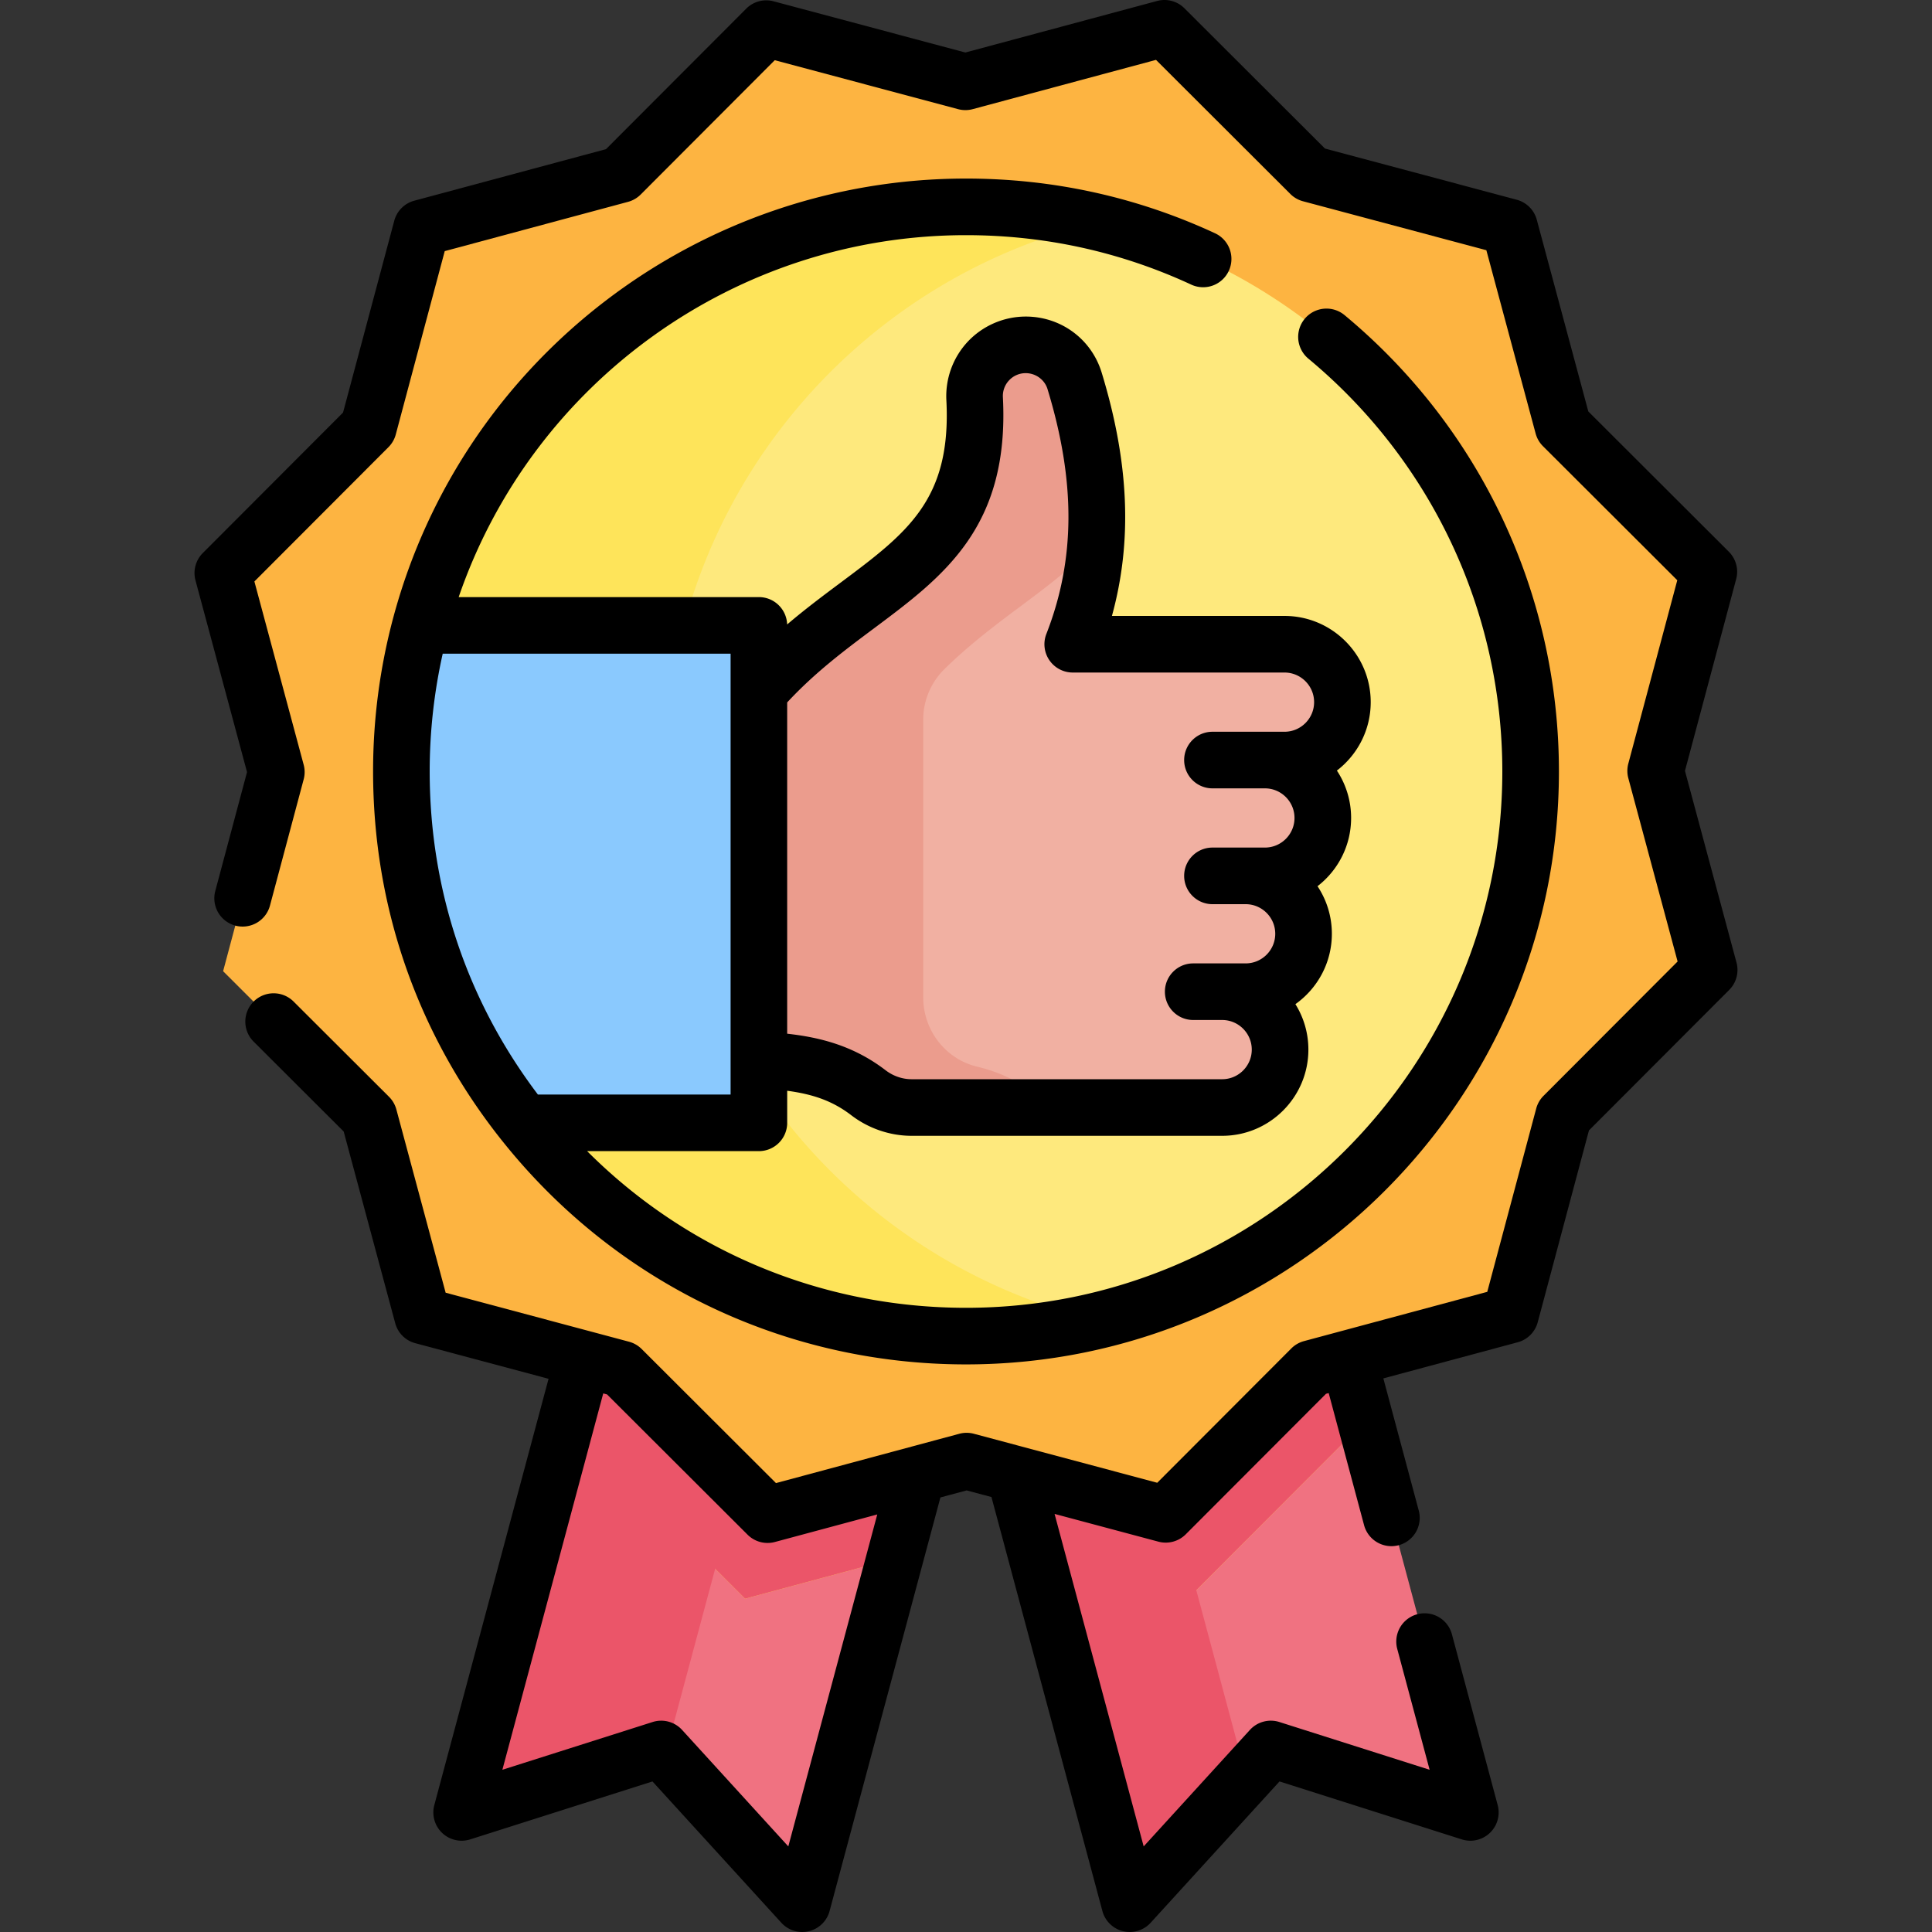
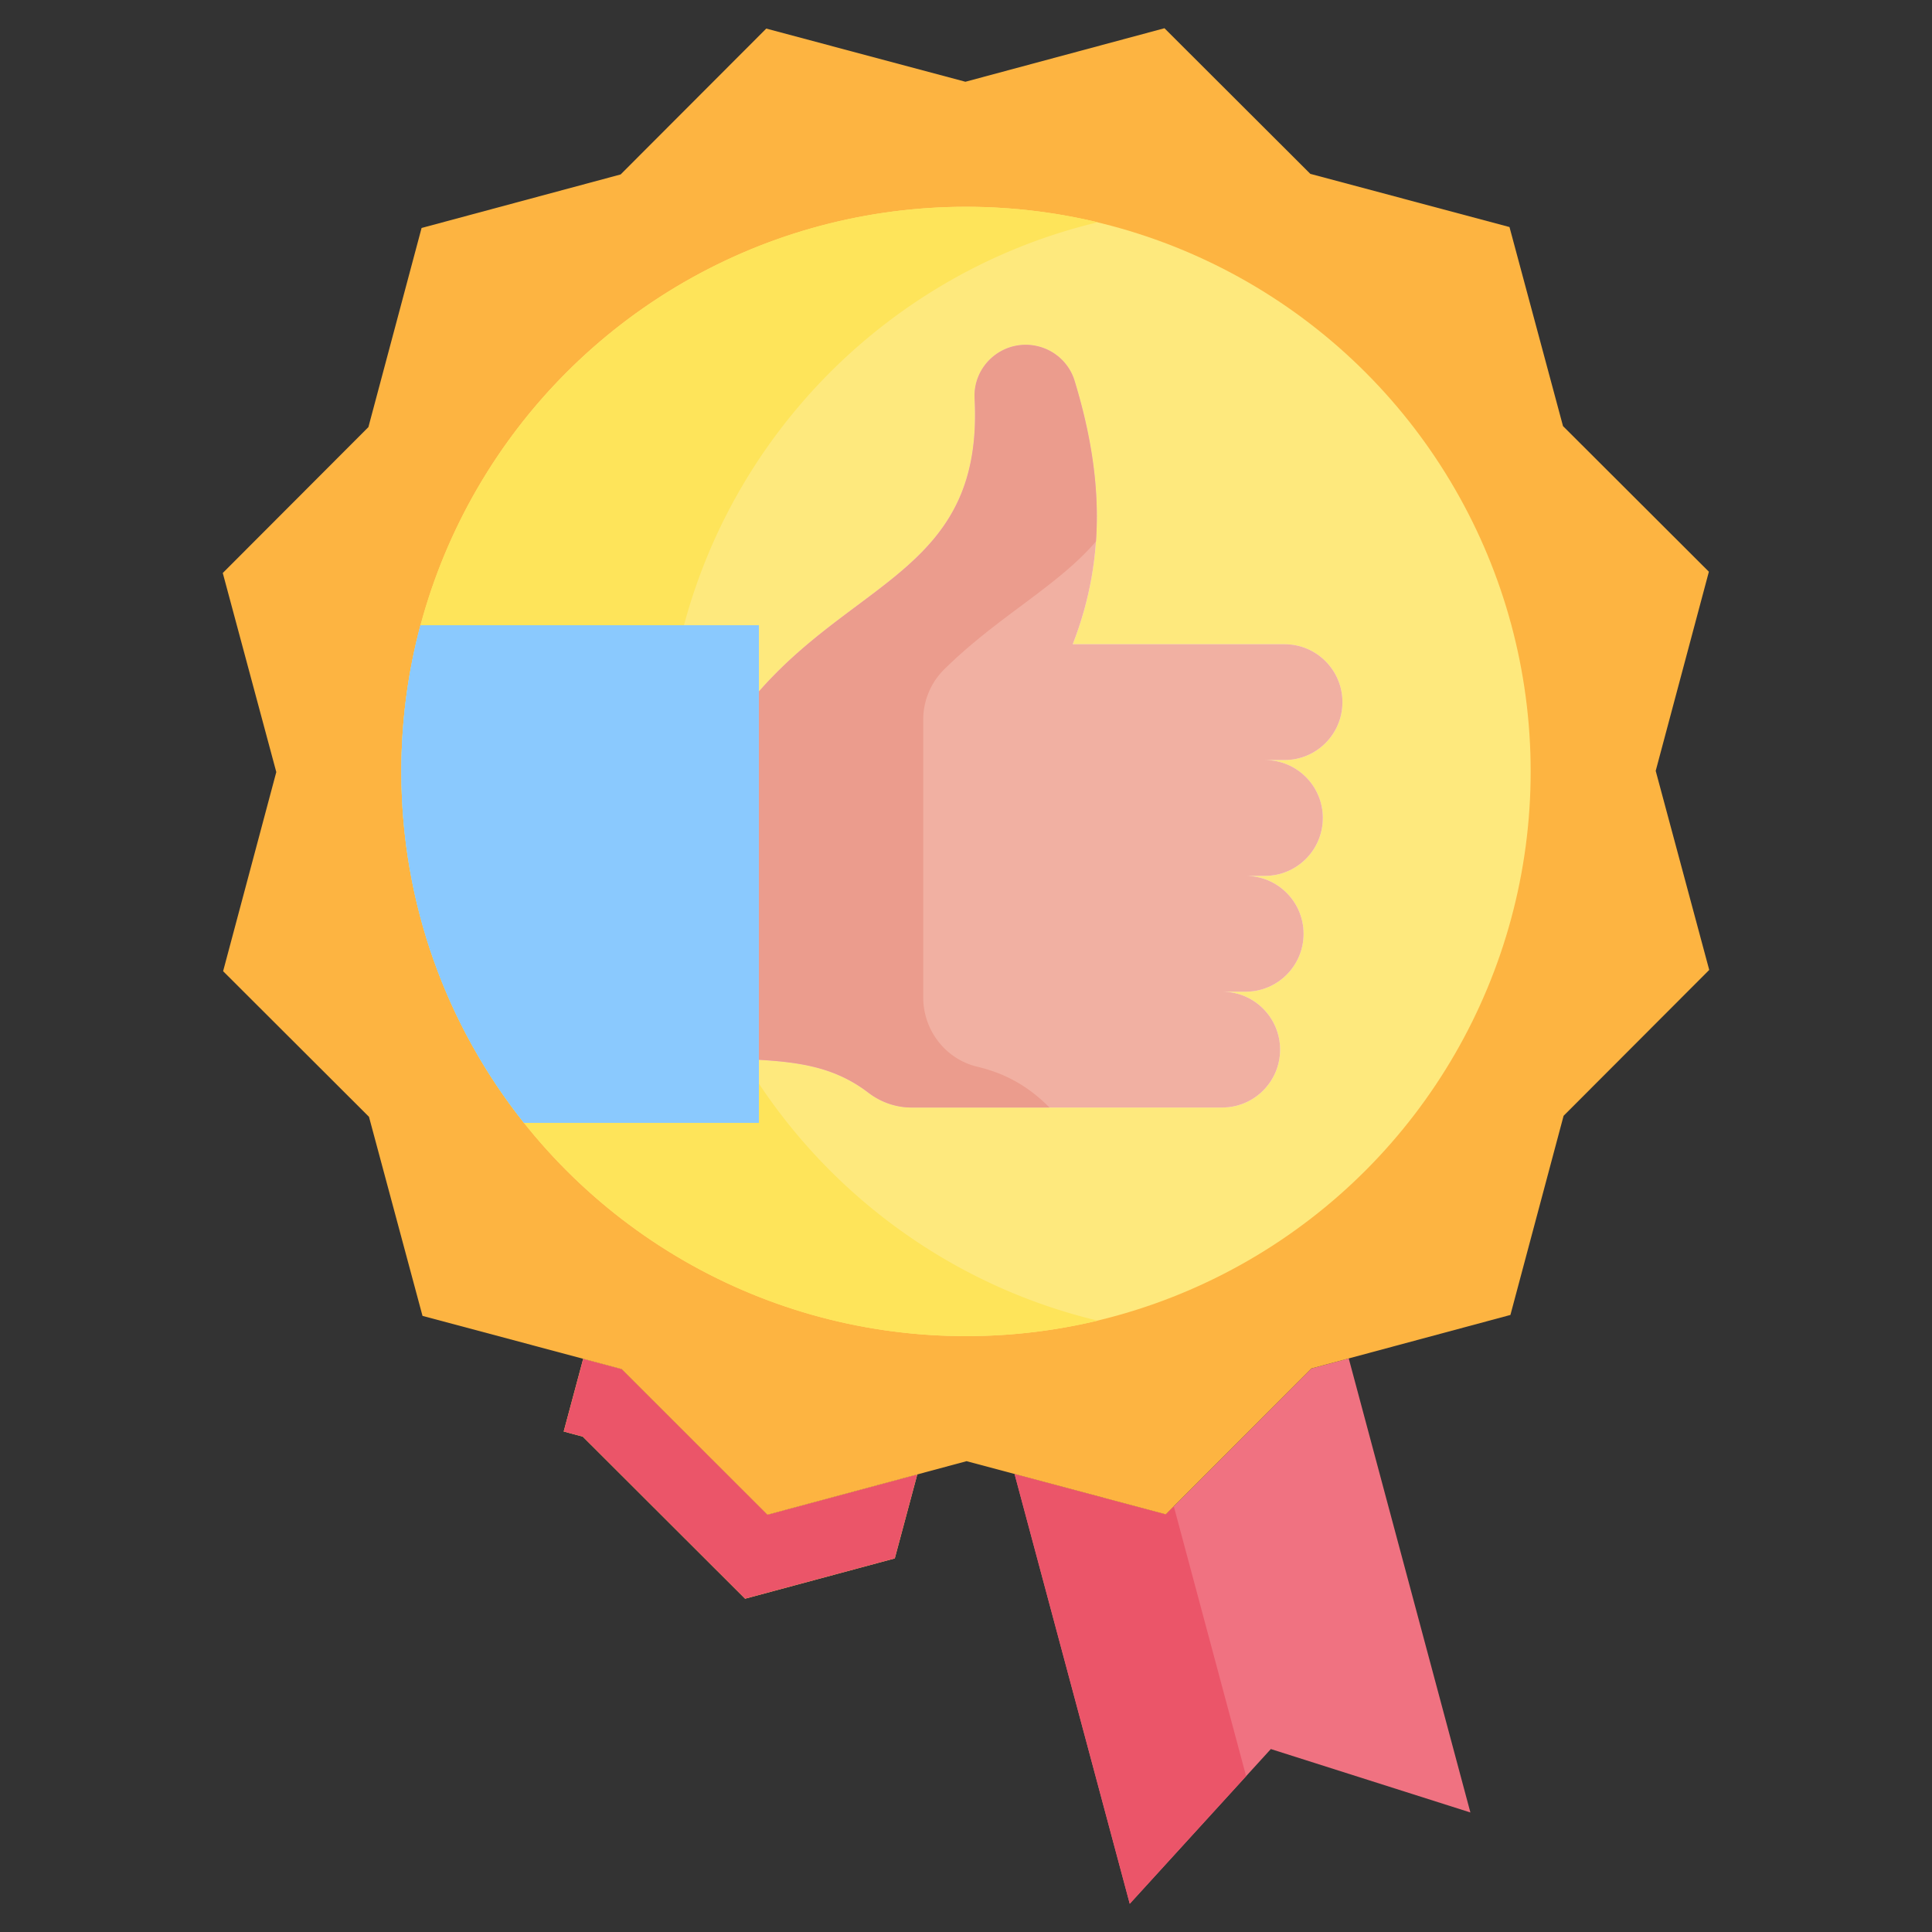
<svg xmlns="http://www.w3.org/2000/svg" version="1.1" width="512" height="512" x="0" y="0" viewBox="0 0 512.001 512.001" style="enable-background:new 0 0 512 512" xml:space="preserve" class="">
  <rect x="0" y="0" width="512.001" height="512.001" fill="#333333" stroke="none" />
  <g>
    <path fill="#F07281" d="m308.933 401.317 38.592-38.658 9.903-2.665 32.243 120.332-52.884-16.809-37.39 41.001-30.527-113.897z" opacity="1" data-original="#f07281" />
-     <path fill="#FEE45A" d="m362.595 379.268-4.728 1.267-42.957 43.027-40.075-10.704-5.965-22.237 40.064 10.694 38.588-38.657 9.906-2.664z" opacity="1" data-original="#fee45a" />
    <path fill="#EB5569" d="m311.069 399.181 19.164 71.518-30.836 33.819-30.527-113.897 40.064 10.694z" opacity="1" data-original="#eb5569" />
-     <path fill="#F07281" d="m164.746 362.815 38.659 38.593 39.686-10.667-30.487 113.777-37.39-41.001-52.884 16.809 32.223-120.232z" opacity="1" data-original="#f07281" />
    <path fill="#FEE45A" d="m243.091 390.741-5.965 22.256-39.665 10.675-43.027-42.957-5.048-1.347 5.167-19.274 10.196 2.724 38.657 38.587z" opacity="1" data-original="#fee45a" />
    <g fill="#EB5569">
-       <path d="m195.485 393.494-19.114 71.3-1.157-1.277-52.884 16.809 32.223-120.232 10.196 2.724zM362.595 379.268l-4.728 1.267-42.957 43.027-40.075-10.704-5.965-22.237 40.064 10.694 38.588-38.657 9.906-2.664z" fill="#EB5569" opacity="1" data-original="#eb5569" />
      <path d="m243.091 390.741-5.965 22.256-39.665 10.675-43.027-42.957-5.048-1.347 5.167-19.274 10.196 2.724 38.657 38.587z" fill="#EB5569" opacity="1" data-original="#eb5569" />
    </g>
    <path fill="#FDB441" d="m400.277 348.476-52.752 14.183-38.592 38.658-52.776-14.092-52.752 14.183-38.659-38.593-52.776-14.093-14.183-52.752-38.658-38.592 14.092-52.776-14.183-52.752 38.593-38.659 14.093-52.776 52.752-14.183 38.592-38.658 52.776 14.092 52.752-14.183 38.659 38.593 52.776 14.093 14.183 52.752 38.658 38.592-14.092 52.776 14.183 52.752L414.37 295.7z" opacity="1" data-original="#fdb441" class="" />
    <circle cx="256.001" cy="204.445" r="149.642" fill="#FEE97D" opacity="1" data-original="#fee97d" class="" />
    <path fill="#FEE45A" d="M290.917 349.988a149.71 149.71 0 0 1-34.916 4.1c-82.642 0-149.642-67-149.642-149.642s67-149.642 149.642-149.642c12.021 0 23.713 1.417 34.916 4.1-65.802 15.722-114.725 74.921-114.725 145.542-.001 70.622 48.922 129.82 114.725 145.542z" opacity="1" data-original="#fee45a" />
    <path fill="#8AC9FE" d="M201.112 165.729v131.835h-62.251c-20.351-25.559-32.502-57.921-32.502-93.117 0-13.388 1.756-26.367 5.058-38.717h89.695z" opacity="1" data-original="#8ac9fe" />
    <path fill="#8AC9FE" d="M201.112 165.729v131.835h-62.251c-20.351-25.559-32.502-57.921-32.502-93.117 0-13.388 1.756-26.367 5.058-38.717h89.695z" opacity="1" data-original="#8ac9fe" />
    <path fill="#FFF3DE" d="M316.219 262.809h7.674c8.476 0 15.348 6.871 15.348 15.348 0 8.476-6.871 15.348-15.348 15.348h-82.317c-4.145 0-8.157-1.404-11.447-3.927-8.677-6.653-17.858-8.062-29.018-8.725v-97.595c26.245-29.987 59.504-32.804 57.177-77.614-.403-7.754 5.776-14.264 13.541-14.264 5.939 0 11.219 3.855 12.952 9.535 7.044 23.088 8.806 46.003-.494 69.809h56.127c8.476 0 15.348 6.871 15.348 15.348 0 8.476-6.871 15.348-15.348 15.348h-19.093 13.896c8.476 0 15.348 6.871 15.348 15.348 0 8.476-6.871 15.348-15.348 15.348h-13.896 8.794c8.476 0 15.348 6.871 15.348 15.348 0 8.476-6.871 15.348-15.348 15.348h-13.896z" opacity="1" data-original="#fff3de" />
    <path fill="#F1B0A2" d="M316.219 262.809h7.674c8.476 0 15.348 6.871 15.348 15.348 0 8.476-6.871 15.348-15.348 15.348h-82.317c-4.145 0-8.157-1.404-11.447-3.927-8.677-6.653-17.858-8.062-29.018-8.725v-97.595c26.245-29.987 59.504-32.804 57.177-77.614-.403-7.754 5.776-14.264 13.541-14.264 5.939 0 11.219 3.855 12.952 9.535 7.044 23.088 8.806 46.003-.494 69.809h56.127c8.476 0 15.348 6.871 15.348 15.348 0 8.476-6.871 15.348-15.348 15.348h-19.093 13.896c8.476 0 15.348 6.871 15.348 15.348 0 8.476-6.871 15.348-15.348 15.348h-13.896 8.794c8.476 0 15.348 6.871 15.348 15.348 0 8.476-6.871 15.348-15.348 15.348h-13.896z" opacity="1" data-original="#f1b0a2" class="" />
    <path fill="#EB9C8D" d="M290.443 143.483c-10.215 11.907-25.734 19.698-40.117 33.798-3.602 3.531-5.659 8.347-5.659 13.391v73.647c0 8.674 5.865 16.35 14.302 18.365 6.868 1.64 13.079 4.706 19.161 10.819h-36.555c-4.144 0-8.155-1.403-11.444-3.924-8.677-6.651-17.86-8.061-29.018-8.725v-97.593c26.263-30.009 59.551-32.809 57.168-77.713-.404-7.715 5.818-14.168 13.545-14.168 2.968 0 5.78.964 8.058 2.638a13.376 13.376 0 0 1 4.897 6.894c4.324 14.174 6.657 28.279 5.662 42.571z" opacity="1" data-original="#eb9c8d" class="" />
-     <path d="m460.194 255.094-13.659-50.809 13.572-50.829a7.501 7.501 0 0 0-1.947-7.243l-37.238-37.17-13.658-50.809a7.5 7.5 0 0 0-5.309-5.299l-50.828-13.572-37.239-37.171a7.494 7.494 0 0 0-7.245-1.934l-50.81 13.658L205.005.345a7.501 7.501 0 0 0-7.243 1.948L160.593 39.53l-50.81 13.659a7.5 7.5 0 0 0-5.299 5.308l-13.572 50.829-37.17 37.238a7.5 7.5 0 0 0-1.936 7.246l13.659 50.8-8.412 31.508a7.501 7.501 0 0 0 5.312 9.181 7.499 7.499 0 0 0 9.181-5.312l8.931-33.45a7.493 7.493 0 0 0-.003-3.882l-13.057-48.559 35.53-35.595a7.49 7.49 0 0 0 1.938-3.363L117.86 66.55l48.568-13.056a7.502 7.502 0 0 0 3.361-1.944l35.53-35.595 48.586 12.973c1.271.34 2.61.338 3.882-.003l48.569-13.056L341.951 51.4a7.508 7.508 0 0 0 3.363 1.938l48.587 12.973 13.056 48.568a7.511 7.511 0 0 0 1.944 3.361l35.596 35.531-12.974 48.586a7.493 7.493 0 0 0 .003 3.882l13.057 48.569-35.531 35.596a7.508 7.508 0 0 0-1.938 3.363l-12.974 48.586-48.566 13.055a7.505 7.505 0 0 0-3.363 1.945l-35.53 35.595-48.582-12.981a7.499 7.499 0 0 0-3.889.003l-48.566 13.065-35.595-35.531a7.507 7.507 0 0 0-3.364-1.938l-10.164-2.716c-.007-.002-.013-.005-.02-.006l-.021-.005-38.38-10.255-13.057-48.559a7.508 7.508 0 0 0-1.945-3.361l-25.29-25.24a7.5 7.5 0 0 0-10.606.011 7.5 7.5 0 0 0 .011 10.606l23.867 23.82 13.658 50.798a7.5 7.5 0 0 0 5.307 5.298l35.328 9.44-30.277 112.972a7.5 7.5 0 0 0 9.516 9.089l48.302-15.354 34.151 37.45a7.5 7.5 0 0 0 12.786-3.113l29.367-109.597 6.949-1.869 6.58 1.758 29.399 109.708a7.501 7.501 0 0 0 12.786 3.113l34.153-37.451 48.303 15.355a7.5 7.5 0 0 0 9.516-9.089l-12.16-45.38a7.501 7.501 0 0 0-14.489 3.883l8.611 32.138-39.814-12.657a7.5 7.5 0 0 0-7.814 2.094l-28.152 30.871-23.613-88.114 27.521 7.353a7.502 7.502 0 0 0 7.244-1.948l37.169-37.237.711-.191 9.378 35.01a7.502 7.502 0 0 0 9.184 5.305 7.5 7.5 0 0 0 5.304-9.185l-9.382-35.023 35.614-9.574a7.501 7.501 0 0 0 5.299-5.308l13.572-50.829 37.171-37.238a7.498 7.498 0 0 0 1.936-7.245zM208.911 489.317l-28.149-30.869a7.503 7.503 0 0 0-7.814-2.094l-39.814 12.655 26.731-99.741 1.011.27 37.237 37.17a7.501 7.501 0 0 0 7.246 1.935l27.125-7.296z" fill="#000000" opacity="1" data-original="#000000" class="" />
-     <path d="M256.001 62.321c20.851 0 40.932 4.409 59.685 13.104a7.498 7.498 0 0 0 9.959-3.649 7.5 7.5 0 0 0-3.648-9.959c-20.746-9.619-42.949-14.496-65.995-14.496-70.964 0-133.31 47.756-151.732 116.171l-.02.071-.065.232a157.59 157.59 0 0 0-5.313 40.656c0 35.934 11.803 69.747 34.131 97.779l.045.055.067.082C163.121 340 207.9 361.581 256.001 361.581c86.642 0 157.13-70.488 157.13-157.13 0-46.874-20.706-90.955-56.808-120.94a7.5 7.5 0 0 0-9.584 11.54c32.66 27.126 51.392 67.001 51.392 109.401 0 78.371-63.759 142.13-142.13 142.13-38.084 0-73.867-14.957-100.405-41.52h45.52a7.5 7.5 0 0 0 7.5-7.5v-8.501c6.745.909 11.962 2.642 16.952 6.467 4.604 3.53 10.29 5.474 16.009 5.474h82.312c12.598 0 22.847-10.249 22.847-22.847 0-4.417-1.26-8.546-3.439-12.045 5.842-4.143 9.661-10.958 9.661-18.648 0-4.656-1.4-8.991-3.801-12.607 5.411-4.182 8.902-10.734 8.902-18.086a22.71 22.71 0 0 0-3.77-12.558c5.447-4.179 8.966-10.754 8.966-18.135 0-12.598-10.249-22.847-22.847-22.847h-45.734c5.466-19.88 4.552-40.654-2.721-64.492-2.709-8.88-10.796-14.846-20.125-14.846a21.15 21.15 0 0 0-15.271 6.559 21.154 21.154 0 0 0-5.76 15.594c1.373 26.422-10.367 35.184-28.139 48.446-4.464 3.331-9.239 6.899-14.055 10.999-.132-4.026-3.429-7.252-7.488-7.252h-79.56c19.534-56.942 73.471-95.916 134.446-95.916zM231.629 166.51c18.48-13.792 35.937-26.818 34.148-61.245a6.008 6.008 0 0 1 1.657-4.488 6 6 0 0 1 4.393-1.887c2.644 0 5.02 1.736 5.777 4.223 7.492 24.555 7.395 45.173-.306 64.887a7.502 7.502 0 0 0 6.986 10.228h56.122c4.327 0 7.847 3.52 7.847 7.847s-3.52 7.847-7.847 7.847h-19.091c-4.143 0-7.5 3.358-7.5 7.5s3.357 7.5 7.5 7.5h13.895c4.326 0 7.847 3.52 7.847 7.846 0 4.327-3.521 7.847-7.847 7.847h-13.895c-4.143 0-7.5 3.358-7.5 7.5s3.357 7.5 7.5 7.5h8.793c4.327 0 7.847 3.52 7.847 7.847s-3.52 7.847-7.847 7.847h-13.896c-4.143 0-7.5 3.358-7.5 7.5s3.357 7.5 7.5 7.5h7.674c4.327 0 7.847 3.52 7.847 7.847s-3.52 7.847-7.847 7.847h-82.312c-2.438 0-4.883-.845-6.883-2.378-8.494-6.514-17.398-8.721-26.078-9.683v-87.794c7.388-7.968 15.322-13.895 23.016-19.638zm-38.013 18.474-.001.019v97.588l.001.019v7.45h-51.069c-18.771-24.785-28.676-54.305-28.676-85.61 0-10.545 1.169-21.018 3.453-31.215h76.292z" fill="#000000" opacity="1" data-original="#000000" class="" />
  </g>
</svg>